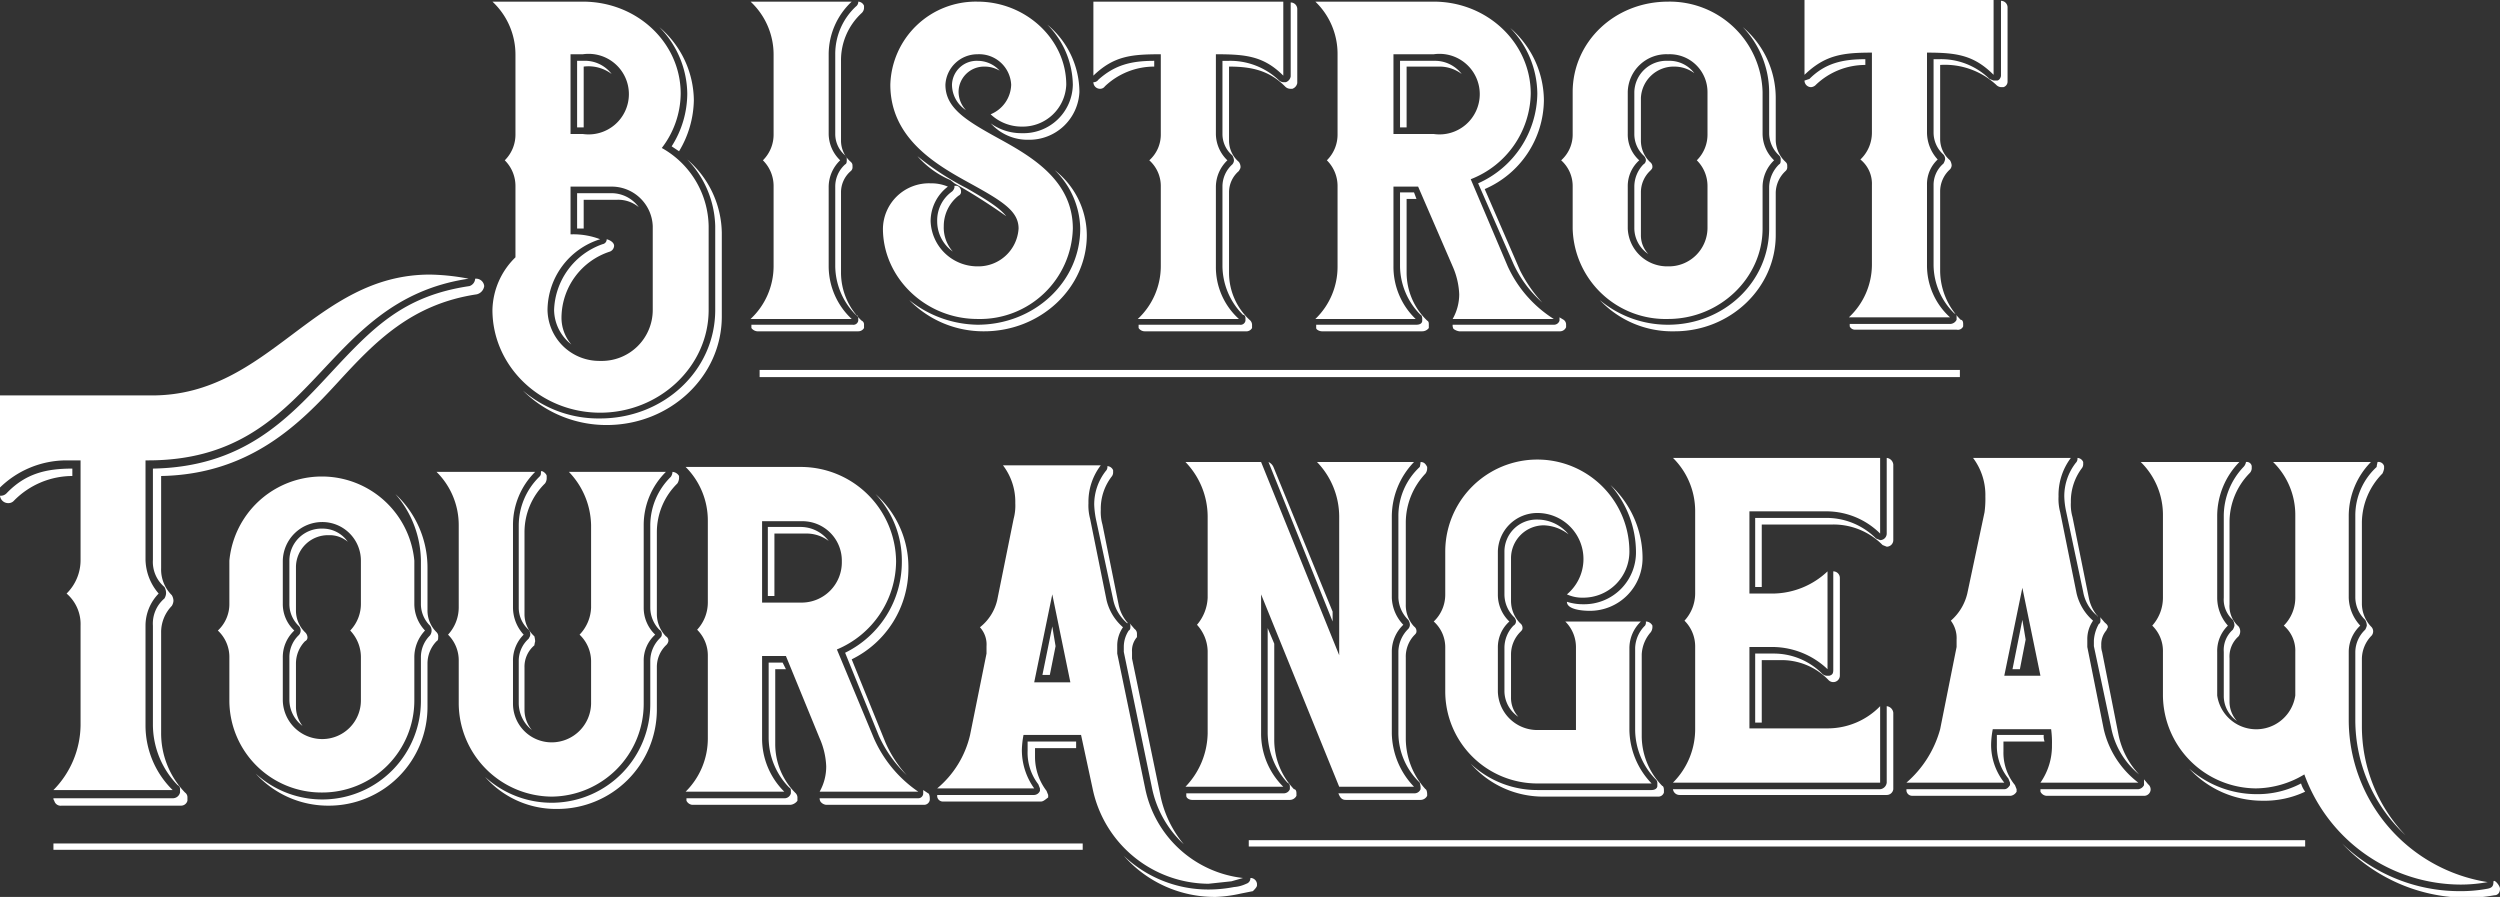
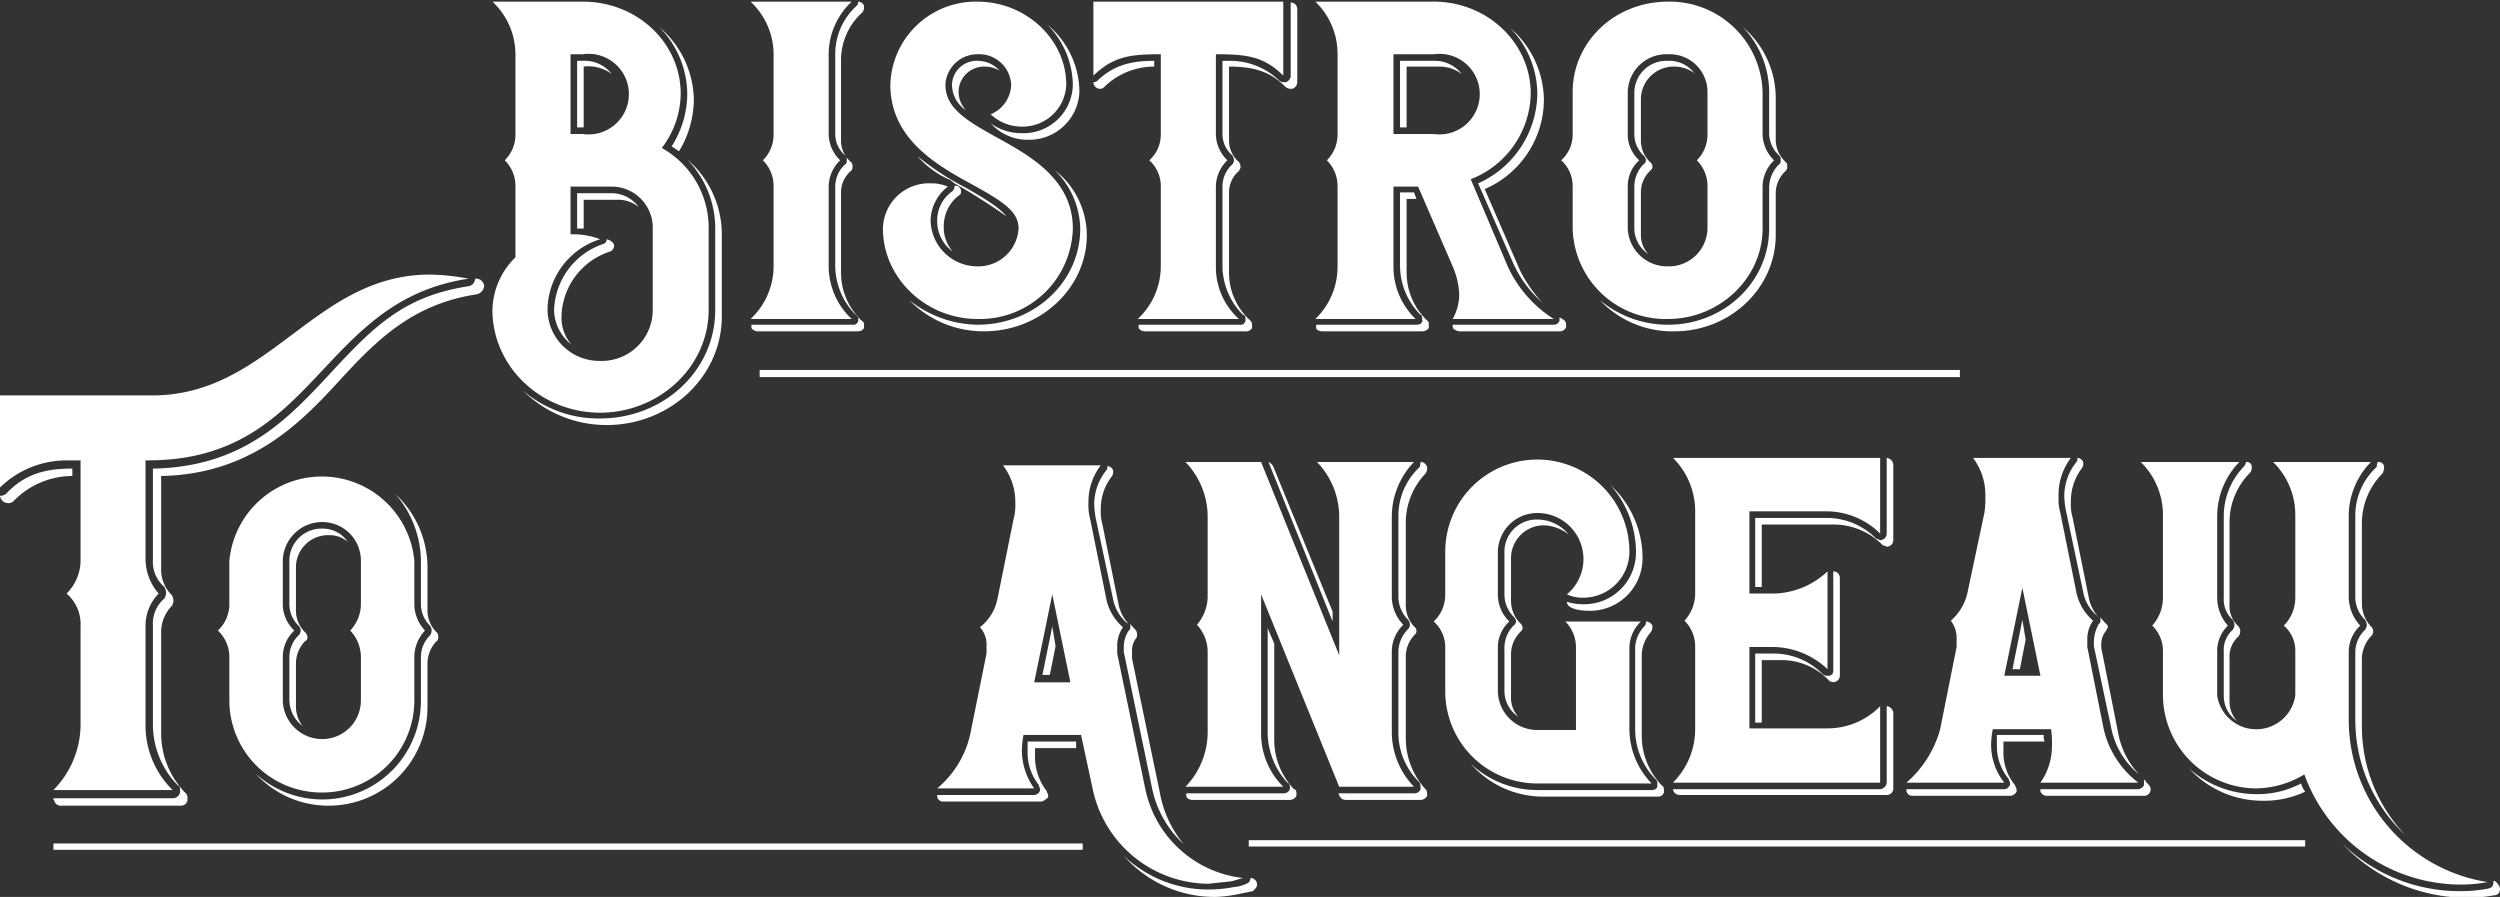
<svg xmlns="http://www.w3.org/2000/svg" id="Calque_1" data-name="Calque 1" viewBox="0 0 304.1 109.1">
  <rect x="0" y="0" width="304.1" height="109.1" fill="#333333" stroke="none" />
  <defs>
    <style>.cls-1{fill:#fff;}</style>
  </defs>
  <title>logo-white</title>
  <path class="cls-1" d="M419.1,400.3c-7.2,0-13.1-5.6-13.1-12.5a9.2,9.2,0,0,1,2.8-6.4v-8.6a4.4,4.4,0,0,0-1.3-3.2,4.4,4.4,0,0,0,1.3-3.2v-9.7a8.8,8.8,0,0,0-2.8-6.4h11c6.6,0,11.9,5,11.9,11.2a11,11,0,0,1-2.3,6.6,11.1,11.1,0,0,1,5.7,9.5v10.2C432.3,394.7,426.3,400.3,419.1,400.3Zm.8,1.5a14.4,14.4,0,0,1-10.2-4.2,14.1,14.1,0,0,0,9.4,3.4c7.7,0,14-5.8,14-13.2V377.6a12.1,12.1,0,0,0-3.4-8.1,12,12,0,0,1,4.2,8.9v10.2C433.9,395.9,427.6,401.8,419.9,401.8Zm-.8-7.8a6.2,6.2,0,0,0,6.4-6.2V377.6a5,5,0,0,0-5.1-4.8h-4.9v5.8h.3a9.2,9.2,0,0,1,3.3.6,9.1,9.1,0,0,0-6.4,8.6A6.3,6.3,0,0,0,419.1,394Zm-3.5-2a5.4,5.4,0,0,1-2.1-4.2,8.8,8.8,0,0,1,5.9-8,.6.6,0,0,0,.5-.6h0c.4.1.9.4.9.8a.8.8,0,0,1-.5.7,8.5,8.5,0,0,0-5.9,8A5,5,0,0,0,415.6,392Zm1.4-25.6a4.9,4.9,0,1,0,0-9.7h-1.5v9.7Zm.1-.8h-.8v-8.1h.7a4.1,4.1,0,0,1,3.5,1.6,4.7,4.7,0,0,0-3.4-.9Zm0,12.3h-.8v-4.3h4.1a4.1,4.1,0,0,1,3.4,1.7,3.9,3.9,0,0,0-2.6-.9h-4.1Zm11.6-9.4-.9-.6a12,12,0,0,0,1.9-6.4,11.7,11.7,0,0,0-3.4-8.1,11.8,11.8,0,0,1,4.2,8.9A12.4,12.4,0,0,1,428.7,368.5Z" transform="translate(-346.1 -350.1)" />
  <path class="cls-1" d="M449.7,388.9H437.4a8.8,8.8,0,0,0,2.8-6.4v-9.7a4.4,4.4,0,0,0-1.3-3.2,4.4,4.4,0,0,0,1.3-3.2v-9.7a8.8,8.8,0,0,0-2.8-6.4h12.3a8.8,8.8,0,0,0-2.8,6.4v9.7a4.5,4.5,0,0,0,1.4,3.2,4.5,4.5,0,0,0-1.4,3.2v9.7A8.8,8.8,0,0,0,449.7,388.9Zm.8,1.5H438.2a1,1,0,0,1-.7-.4v-.4h12.3a.6.6,0,0,0,.7-.5v-.2c0-.3-.1-.5-.3-.5a8.5,8.5,0,0,1-2.5-5.9v-9.7a3.6,3.6,0,0,1,1.2-2.7c.2-.1.2-.3.2-.6a.6.6,0,0,0-.2-.5,3.4,3.4,0,0,1-1.2-2.6v-9.7a7.9,7.9,0,0,1,2.5-5.8.7.7,0,0,0,.3-.6.8.8,0,0,1,.7.5v.3a.9.9,0,0,1-.3.6,7.8,7.8,0,0,0-2.5,5.8v9.7a3.4,3.4,0,0,0,1.2,2.6c.2.2.2.3.2.6a.6.6,0,0,1-.2.5,3.4,3.4,0,0,0-1.2,2.6v9.8a8.1,8.1,0,0,0,2.5,5.8.5.5,0,0,1,.3.5v.4A.8.8,0,0,1,450.5,390.4Z" transform="translate(-346.1 -350.1)" />
  <path class="cls-1" d="M465,388.9c-6.3,0-11.5-5-11.5-11a5.6,5.6,0,0,1,5.8-5.5,5.2,5.2,0,0,1,2.1.4,5.3,5.3,0,0,0-2.1,4.2,5.7,5.7,0,0,0,5.7,5.5,4.9,4.9,0,0,0,5-4.6c0-2.1-1.9-3.3-5.9-5.5s-9.7-5.4-9.7-12A10.4,10.4,0,0,1,465,350.3c5.9,0,10.8,4.6,10.8,10.1a5.3,5.3,0,0,1-5.4,5.1,5.5,5.5,0,0,1-3.8-1.5,4,4,0,0,0,2.5-3.6,3.9,3.9,0,0,0-4.1-3.7,3.9,3.9,0,0,0-3.9,3.7c0,2.8,2.4,4.3,6.4,6.5s9.1,5.1,9.1,11A11.3,11.3,0,0,1,465,388.9Zm.8,1.5a12.6,12.6,0,0,1-9.1-3.8,13.6,13.6,0,0,0,8.3,3c6.9,0,12.5-5.2,12.5-11.7a10.2,10.2,0,0,0-3.1-7.1,10.1,10.1,0,0,1,3.9,7.9C478.3,385.1,472.7,390.4,465.8,390.4Zm2.7-14a74.4,74.4,0,0,0-6.3-4l-.5-.4a11.1,11.1,0,0,1-4-2.9,34,34,0,0,0,6,3.9C466.3,374.5,467.7,375.4,468.5,376.4Zm-6.5,4.3a4.5,4.5,0,0,1-1.9-3.7,4.3,4.3,0,0,1,1.8-3.6.9.9,0,0,0,.3-.5v-.2h.3a.7.7,0,0,1,.5.7h0a.5.5,0,0,1-.3.5,4.7,4.7,0,0,0-1.8,3.7A4.4,4.4,0,0,0,462,380.7Zm1.6-17.2a3.7,3.7,0,0,1-1.7-3.1,3,3,0,0,1,3.1-2.9,3.6,3.6,0,0,1,2.7,1.2,3.6,3.6,0,0,0-1.9-.5,3.1,3.1,0,0,0-3.1,3.1A3.3,3.3,0,0,0,463.6,363.5Zm7.6,3.6a6,6,0,0,1-4.4-1.8l-.2-.2a6.4,6.4,0,0,0,3.8,1.2,6,6,0,0,0,6.2-5.9,10.6,10.6,0,0,0-3.1-7.3,10.7,10.7,0,0,1,3.9,8.2A6.1,6.1,0,0,1,471.2,367.1Z" transform="translate(-346.1 -350.1)" />
  <path class="cls-1" d="M496.8,388.9H484.5a8.8,8.8,0,0,0,2.8-6.4v-9.7a4.2,4.2,0,0,0-1.4-3.2,4.2,4.2,0,0,0,1.4-3.2v-9.7c-3.6,0-5.7.2-8.2,2.6v-9h23.1v9c-2.4-2.4-4.6-2.6-8.2-2.6v9.7a4.5,4.5,0,0,0,1.4,3.2,4.5,4.5,0,0,0-1.4,3.2v9.7A8.5,8.5,0,0,0,496.8,388.9Zm-16.9-28a.8.8,0,0,1-.8-.8.7.7,0,0,0,.6-.3c2-1.8,4-2.3,6.8-2.3v.7a8.7,8.7,0,0,0-6,2.4A.7.7,0,0,1,479.9,360.9Zm17.7,29.5H485.4a.9.9,0,0,1-.8-.4v-.4h12.3a.6.6,0,0,0,.7-.5v-.3c0-.2-.1-.4-.3-.4a8.5,8.5,0,0,1-2.5-5.9v-9.7a3.6,3.6,0,0,1,1.2-2.7.8.8,0,0,0,.2-.5,1.4,1.4,0,0,0-.2-.6,3.4,3.4,0,0,1-1.2-2.6v-8.9h.8a8.6,8.6,0,0,1,6,2.3.9.9,0,0,0,.6.3h.3a.9.9,0,0,0,.6-.7v-9a.8.8,0,0,1,.8.8v9a.9.9,0,0,1-.6.7h-.2a.9.9,0,0,1-.7-.3c-1.9-1.9-4-2.4-6.8-2.4v9a3.4,3.4,0,0,0,1.2,2.6,1.1,1.1,0,0,1,.2.6c0,.2-.1.3-.2.5a3.4,3.4,0,0,0-1.2,2.6v9.8a7.8,7.8,0,0,0,2.6,5.8.8.8,0,0,1,.2.5v.4A.8.8,0,0,1,497.6,390.4Z" transform="translate(-346.1 -350.1)" />
  <path class="cls-1" d="M535.1,388.9H522.8a6.1,6.1,0,0,0,.8-3,9.3,9.3,0,0,0-.8-3.4l-4.2-9.7h-3v9.7a8.8,8.8,0,0,0,2.7,6.4H506.1a8.8,8.8,0,0,0,2.7-6.4v-9.7a4.4,4.4,0,0,0-1.3-3.2,4.4,4.4,0,0,0,1.3-3.2v-9.7a8.8,8.8,0,0,0-2.7-6.4h14.4c6.5,0,11.8,5,11.8,11.2a11.4,11.4,0,0,1-7.3,10.4l4.5,10.6A14.9,14.9,0,0,0,535.1,388.9Zm-16,1.5H506.9c-.3,0-.7-.2-.7-.4v-.4h12.2c.3,0,.7-.1.7-.5v-.2c0-.3-.1-.5-.2-.5a8.5,8.5,0,0,1-2.5-5.9v-9h1.7l.3.8h-1.2v9a8.1,8.1,0,0,0,2.5,5.8c.2.1.2.3.2.5v.4A1,1,0,0,1,519.1,390.4Zm1.4-24a4.9,4.9,0,1,0,0-9.7h-4.9v9.7Zm-3.3-.8h-.8v-8.1h4.1a4.1,4.1,0,0,1,3.4,1.6,4.5,4.5,0,0,0-2.6-.9h-4.1Zm18.7,24.8H523.6a1.5,1.5,0,0,1-.7-.3.9.9,0,0,1-.1-.5h12.3a.7.7,0,0,0,.7-.5v-.4l.5.3a.7.7,0,0,1,.3.6v.3A.8.8,0,0,1,535.9,390.4Zm-2.2-3.5a14.1,14.1,0,0,1-3.5-4.7l-4.3-9.8a12.1,12.1,0,0,0,7.2-10.9,11.6,11.6,0,0,0-3.3-8,11.7,11.7,0,0,1,4.1,8.8,11.9,11.9,0,0,1-7.2,10.8L531,383A17,17,0,0,0,533.7,386.9Z" transform="translate(-346.1 -350.1)" />
  <path class="cls-1" d="M549,388.9a11.3,11.3,0,0,1-11.6-11v-5.1a4.2,4.2,0,0,0-1.4-3.2,4.2,4.2,0,0,0,1.4-3.2v-5.1c0-6.1,5.1-11,11.6-11a11.3,11.3,0,0,1,11.5,11v5.1a4.5,4.5,0,0,0,1.4,3.2,4.5,4.5,0,0,0-1.4,3.2v5.1C560.5,383.9,555.3,388.9,549,388.9Zm.8,1.5a12.1,12.1,0,0,1-9.1-3.8,12.9,12.9,0,0,0,8.3,3c6.8,0,12.3-5.2,12.3-11.7v-5.1a4,4,0,0,1,1.2-2.7c.2-.1.2-.3.2-.6a.6.6,0,0,0-.2-.5,3.7,3.7,0,0,1-1.2-2.6v-5.1a11.5,11.5,0,0,0-3.2-7.9,11.3,11.3,0,0,1,4,8.6v5.2a3.7,3.7,0,0,0,1.2,2.6c.2.2.2.3.2.6a.6.6,0,0,1-.2.5,3.7,3.7,0,0,0-1.2,2.6v5.2C562.1,385.1,556.6,390.4,549.8,390.4Zm-.8-7.9a4.7,4.7,0,0,0,4.8-4.6v-5.1a4.4,4.4,0,0,0-1.3-3.2,4.4,4.4,0,0,0,1.3-3.2v-5.1a4.6,4.6,0,0,0-4.8-4.6,4.7,4.7,0,0,0-4.9,4.6v5.1a4.2,4.2,0,0,0,1.4,3.2,4.2,4.2,0,0,0-1.4,3.2v5.1A4.8,4.8,0,0,0,549,382.5Zm-2.4-1.5a3.8,3.8,0,0,1-1.7-3.1v-5.1a3.9,3.9,0,0,1,1.1-2.7.6.6,0,0,0,.3-.6.9.9,0,0,0-.3-.5,3.6,3.6,0,0,1-1.1-2.6v-5.1a3.9,3.9,0,0,1,4.1-3.8,3.8,3.8,0,0,1,3.2,1.5,4.1,4.1,0,0,0-2.4-.8,4,4,0,0,0-4.1,3.8v5.2a3.6,3.6,0,0,0,1.1,2.6.7.7,0,0,1,.3.6c0,.2-.1.3-.3.5a3.6,3.6,0,0,0-1.1,2.6v5.2A3.3,3.3,0,0,0,546.6,381Z" transform="translate(-346.1 -350.1)" />
-   <path class="cls-1" d="M583.3,388.7H571a8.8,8.8,0,0,0,2.8-6.4v-9.7a3.8,3.8,0,0,0-1.4-3.1,4.5,4.5,0,0,0,1.4-3.3v-9.7c-3.6,0-5.7.3-8.2,2.7v-9.1h23v9.1c-2.4-2.4-4.5-2.7-8.1-2.7v9.7a4.9,4.9,0,0,0,1.3,3.3,4.1,4.1,0,0,0-1.3,3.1v9.7A8.5,8.5,0,0,0,583.3,388.7Zm-16.9-28a.8.8,0,0,1-.8-.8l.6-.2c1.9-1.9,4-2.4,6.8-2.4v.7a8.7,8.7,0,0,0-6,2.4A.9.9,0,0,1,566.4,360.7Zm17.7,29.5H571.8a.7.7,0,0,1-.7-.4v-.3h12.3a.9.9,0,0,0,.7-.5v-.4c0-.2-.1-.3-.3-.4a8.3,8.3,0,0,1-2.5-5.9v-9.7a3.4,3.4,0,0,1,1.2-2.6,1.7,1.7,0,0,0,.2-.5.8.8,0,0,0-.2-.6,3.6,3.6,0,0,1-1.2-2.7v-8.9h.7a8.4,8.4,0,0,1,6.1,2.4l.5.2h.4c.3,0,.5-.4.5-.6v-9.1a.8.8,0,0,1,.8.8v9a.7.7,0,0,1-.5.7h-.3a.9.9,0,0,1-.6-.3,9.2,9.2,0,0,0-6.8-2.4v9a3.4,3.4,0,0,0,1.2,2.6,1.4,1.4,0,0,1,.2.6.8.8,0,0,1-.2.5,3.6,3.6,0,0,0-1.2,2.7v9.7a8.5,8.5,0,0,0,2.5,5.9c.2,0,.3.2.3.5v.3A.7.7,0,0,1,584.1,390.2Z" transform="translate(-346.1 -350.1)" />
  <rect class="cls-1" x="92.4" y="45" width="146" height="0.87" />
  <path class="cls-1" d="M367.1,446.2H352.6a11.4,11.4,0,0,0,3.3-7.9V426.2a4.9,4.9,0,0,0-1.7-3.9,5.7,5.7,0,0,0,1.7-4.1V406.1h-1.8a11.6,11.6,0,0,0-8,3.3V398.2h18.5c14.3,0,19.7-14.7,33.8-14.7a26.9,26.9,0,0,1,4.7.5c-18.2,2.7-18.5,22.1-39,22.1h-.3v12.1a6.5,6.5,0,0,0,1.6,4.1,5.6,5.6,0,0,0-1.6,3.9v12.1A11,11,0,0,0,367.1,446.2Zm-20-34.9a1,1,0,0,1-1-.9,1,1,0,0,0,.8-.3c2.3-2.4,4.8-3,8-3v.9a10,10,0,0,0-7.1,3A.9.9,0,0,1,347.1,411.3Zm21,36.8H353.6a.8.8,0,0,1-.9-.6.4.4,0,0,1-.1-.3h14.5a.9.9,0,0,0,.9-.7v-.4a.5.5,0,0,0-.3-.5,10.6,10.6,0,0,1-3-7.3V426.2a4,4,0,0,1,1.4-3.3,1.4,1.4,0,0,0,.2-.6,1.5,1.5,0,0,0-.2-.8,4,4,0,0,1-1.4-3.3V407.1c10.9-.2,16.3-5.9,21.5-11.5s8.9-9.5,17-10.7a1,1,0,0,0,.7-.9h.2a1,1,0,0,1,.9.9,1.2,1.2,0,0,1-.9,1c-8,1.2-12.4,5.8-16.9,10.7s-10.6,11.2-21.5,11.4v11.2a4.4,4.4,0,0,0,1.3,3.3,1.4,1.4,0,0,1,.2.7,1.4,1.4,0,0,1-.2.6,4.6,4.6,0,0,0-1.3,3.3v12.1a10.4,10.4,0,0,0,2.9,7.3.7.7,0,0,1,.3.6v.4A.8.8,0,0,1,368.1,448.1Z" transform="translate(-346.1 -350.1)" />
  <path class="cls-1" d="M385.3,446.5A11.2,11.2,0,0,1,374,435.3v-5.2a4.4,4.4,0,0,0-1.4-3.3,4.4,4.4,0,0,0,1.4-3.3v-5.2a11.3,11.3,0,0,1,22.5,0v5.2a4.7,4.7,0,0,0,1.3,3.3,4.7,4.7,0,0,0-1.3,3.3v5.2A11.2,11.2,0,0,1,385.3,446.5Zm.8,1.6a11.9,11.9,0,0,1-8.9-3.9,12,12,0,0,0,20.1-8.9v-5.2a3.7,3.7,0,0,1,1.1-2.7,1,1,0,0,0,0-1.2,3.7,3.7,0,0,1-1.1-2.7v-5.2a12.6,12.6,0,0,0-3.1-8.1,12.2,12.2,0,0,1,3.9,8.9v5.2a3.7,3.7,0,0,0,1.1,2.7.7.7,0,0,1,.2.6c0,.2,0,.4-.2.5a3.9,3.9,0,0,0-1.1,2.7v5.3A12,12,0,0,1,386.1,448.1Zm-.8-8.1a4.7,4.7,0,0,0,4.7-4.7v-5.2a4.7,4.7,0,0,0-1.3-3.3,4.7,4.7,0,0,0,1.3-3.3v-5.2a4.7,4.7,0,0,0-4.7-4.7,4.8,4.8,0,0,0-4.8,4.7v5.2a4.4,4.4,0,0,0,1.4,3.3,4.4,4.4,0,0,0-1.4,3.3v5.2A4.8,4.8,0,0,0,385.3,440Zm-2.4-1.6a4,4,0,0,1-1.6-3.1v-5.2a3.7,3.7,0,0,1,1.1-2.7.8.8,0,0,0,0-1.2,3.7,3.7,0,0,1-1.1-2.7v-5.2a3.9,3.9,0,0,1,4-3.9,3.7,3.7,0,0,1,3.1,1.6,3.4,3.4,0,0,0-2.3-.8,3.9,3.9,0,0,0-4,3.9v5.2a3.7,3.7,0,0,0,1.1,2.7.9.9,0,0,1,.3.6.5.5,0,0,1-.3.5,3.9,3.9,0,0,0-1.1,2.7v5.3A3.8,3.8,0,0,0,382.9,438.4Z" transform="translate(-346.1 -350.1)" />
-   <path class="cls-1" d="M413.2,447a11.4,11.4,0,0,1-11.3-11.3v-5.2a4.4,4.4,0,0,0-1.3-3.2,4.9,4.9,0,0,0,1.3-3.3V414a9.1,9.1,0,0,0-2.7-6.5h12a9.1,9.1,0,0,0-2.7,6.5v10a4.9,4.9,0,0,0,1.3,3.3,4.4,4.4,0,0,0-1.3,3.2v5.2a4.7,4.7,0,0,0,4.7,4.7,4.8,4.8,0,0,0,4.8-4.7v-5.2a4.5,4.5,0,0,0-1.4-3.2A5,5,0,0,0,418,424V414a9.6,9.6,0,0,0-2.7-6.5h11.8a9.1,9.1,0,0,0-2.7,6.5v10a4.5,4.5,0,0,0,1.4,3.3,4.2,4.2,0,0,0-1.4,3.2v5.2A11.3,11.3,0,0,1,413.2,447Zm.7,1.5a11.5,11.5,0,0,1-8.8-3.9,12,12,0,0,0,20.1-8.9v-5.2a3.9,3.9,0,0,1,1.1-2.7c.2-.2.3-.3.3-.5a.6.6,0,0,0-.3-.6,3.9,3.9,0,0,1-1.1-2.7V414a8.3,8.3,0,0,1,2.5-5.9,1.1,1.1,0,0,0,.2-.6,1,1,0,0,1,.8.5v.3a1.4,1.4,0,0,1-.2.6,8.3,8.3,0,0,0-2.5,5.9v10a3.9,3.9,0,0,0,1.1,2.7.6.6,0,0,1,.3.6.9.9,0,0,1-.3.5,3.7,3.7,0,0,0-1.1,2.7v5.2A12.1,12.1,0,0,1,413.9,448.5Zm-3.1-9.6a4.2,4.2,0,0,1-1.6-3.2v-5.2a3.6,3.6,0,0,1,1.2-2.7c.1-.2.2-.3.2-.5a.8.8,0,0,0-.2-.6,3.6,3.6,0,0,1-1.2-2.7V414a8.3,8.3,0,0,1,2.5-5.9c.2-.2.2-.3.2-.6s.7.2.7.5v.3a1.1,1.1,0,0,1-.2.6,8.3,8.3,0,0,0-2.5,5.9v10a3.6,3.6,0,0,0,1.2,2.7,3.5,3.5,0,0,1,.1.6,4.3,4.3,0,0,0-.1.5,3.4,3.4,0,0,0-1.2,2.7v5.2A3.8,3.8,0,0,0,410.8,438.9Z" transform="translate(-346.1 -350.1)" />
  <path class="cls-1" d="M518.1,445.8H509l-9.5-23.4v16.9a9.1,9.1,0,0,0,2.7,6.5H490.3a9.6,9.6,0,0,0,2.7-6.5v-10a4.9,4.9,0,0,0-1.3-3.2,5.4,5.4,0,0,0,1.3-3.3v-9.9a9.6,9.6,0,0,0-2.7-6.6h9.2l9.5,23.5V412.9a9.6,9.6,0,0,0-2.7-6.6h11.8a9.6,9.6,0,0,0-2.7,6.6v9.9a5,5,0,0,0,1.4,3.3,4.5,4.5,0,0,0-1.4,3.2v10A9.6,9.6,0,0,0,518.1,445.8ZM503,447.4H491.1c-.3,0-.7-.2-.7-.5v-.3h11.9a.8.8,0,0,0,.7-.5v-.3a.5.5,0,0,0-.3-.5,9.1,9.1,0,0,1-2.4-6V426.5l.8,1.9V440a8.7,8.7,0,0,0,2.4,6.1c.2,0,.3.2.3.5v.3A.9.9,0,0,1,503,447.4Zm5.2-21.7-7.8-19.4a1.2,1.2,0,0,1,.6.6l7.2,17.6Zm10.7,21.7h-9.1c-.5,0-.7-.3-.9-.8h9.2a.8.8,0,0,0,.8-.5v-.3a4.3,4.3,0,0,0-.1-.5,8.4,8.4,0,0,1-2.6-6v-10a4,4,0,0,1,1.2-2.7.8.8,0,0,0,.2-.5,1.1,1.1,0,0,0-.2-.6,4,4,0,0,1-1.2-2.7v-9.9a8.1,8.1,0,0,1,2.6-6,3.5,3.5,0,0,0,.1-.6c.4,0,.6.2.8.6v.2a1.1,1.1,0,0,1-.2.6,8.7,8.7,0,0,0-2.4,5.9v10a3.8,3.8,0,0,0,1,2.7.7.7,0,0,1,.3.6c0,.2-.1.3-.3.5a3.8,3.8,0,0,0-1,2.7V440a9.2,9.2,0,0,0,2.4,6.1c.1,0,.2.3.2.6v.2A.9.9,0,0,1,518.9,447.4Z" transform="translate(-346.1 -350.1)" />
  <path class="cls-1" d="M547,445.4H533.1a11.2,11.2,0,0,1-11.2-11.2v-5.3a4.2,4.2,0,0,0-1.4-3.2,4.5,4.5,0,0,0,1.4-3.3v-5.2a11.2,11.2,0,1,1,22.4,0,5.6,5.6,0,0,1-5.6,5.6,4.5,4.5,0,0,1-2-.4,5.6,5.6,0,0,0-3.6-9.9,4.8,4.8,0,0,0-4.8,4.7v5.2a4.5,4.5,0,0,0,1.4,3.3,4.2,4.2,0,0,0-1.4,3.2v5.3a4.8,4.8,0,0,0,4.8,4.7h4.7v-10a4.4,4.4,0,0,0-1.3-3.2h9.2a4.5,4.5,0,0,0-1.4,3.2v10A9.6,9.6,0,0,0,547,445.4Zm.8,1.6H533.9a11.7,11.7,0,0,1-8.9-4,11.8,11.8,0,0,0,8.1,3.2H547c.4,0,.7-.2.7-.5v-.3a.6.6,0,0,0-.2-.5,8.7,8.7,0,0,1-2.5-6v-10a4,4,0,0,1,1.2-2.7.7.7,0,0,0,.1-.5.9.9,0,0,1,.8.5v.2a1.1,1.1,0,0,1-.2.6,4.4,4.4,0,0,0-1.1,2.7v10a8.7,8.7,0,0,0,2.5,6c.1,0,.2.2.2.5v.3A.7.7,0,0,1,547.8,447Zm-17-9.7a3.8,3.8,0,0,1-1.7-3.1v-5.3a3.9,3.9,0,0,1,1.1-2.7.6.6,0,0,0,.3-.6.9.9,0,0,0-.3-.5,3.9,3.9,0,0,1-1.1-2.7v-5.2a3.9,3.9,0,0,1,4-3.9,4.9,4.9,0,0,1,3.8,1.8,5.2,5.2,0,0,0-3-1.1,4,4,0,0,0-4,4v5.2a3.9,3.9,0,0,0,1.1,2.7.7.7,0,0,1,.3.6c0,.2-.1.3-.3.5a3.9,3.9,0,0,0-1.1,2.7v5.2A3.4,3.4,0,0,0,530.8,437.3Zm8.7-12.9c-1.1,0-2.8-.2-2.8-1.1a6.4,6.4,0,0,0,2,.3,6.3,6.3,0,0,0,6.4-6.4,12.4,12.4,0,0,0-3.1-8.1,12.1,12.1,0,0,1,3.9,8.9A6.4,6.4,0,0,1,539.5,424.4Z" transform="translate(-346.1 -350.1)" />
  <path class="cls-1" d="M493.1,457.6A14.5,14.5,0,0,1,479,446l-1.4-6.5h-7a11,11,0,0,0-.2,1.8,8,8,0,0,0,1.5,4.7H460.1a12,12,0,0,0,4-6.5l2-9.9v-.9a3.1,3.1,0,0,0-.8-2.3,5.9,5.9,0,0,0,2.1-3.3l2-9.9a6.2,6.2,0,0,0,.2-1.9,7.3,7.3,0,0,0-1.5-4.6H480a7.3,7.3,0,0,0-1.5,4.6,6.2,6.2,0,0,0,.2,1.9l2,9.9a6.3,6.3,0,0,0,2,3.3,3.9,3.9,0,0,0-.7,2.3v.9l3.4,16.4a13.7,13.7,0,0,0,11.9,10.9l-1.4.4Zm-20.4-10H460.8a.7.7,0,0,1-.7-.6v-.2h11.8a.8.8,0,0,0,.7-.5V446l-.2-.5a6.3,6.3,0,0,1-1.3-4.1v-1.1H477v.8H472v1.1a6.8,6.8,0,0,0,1.4,4.1l.2.5v.3C473.2,447.4,473,447.6,472.7,447.6Zm3.6-14.5-2.2-10.7-2.2,10.7Zm-2.5-.9h-.9l1.2-5.9.4,2.4Zm9.5-6.3h-.1a5.1,5.1,0,0,1-1.7-2.9l-2.1-9.8a11.1,11.1,0,0,1-.2-1.7,6.6,6.6,0,0,1,1.4-4.1.7.7,0,0,0,.2-.6.8.8,0,0,1,.7.5v.3a.8.8,0,0,1-.2.5,6.4,6.4,0,0,0-1.3,4,5.5,5.5,0,0,0,.2,1.8l2,9.9A4.9,4.9,0,0,0,483.3,425.9Zm6.8,26.9a12.8,12.8,0,0,1-3.9-7l-3.4-16.4v-.6a3.6,3.6,0,0,1,.6-2c.2-.1.2-.3.2-.5a.6.6,0,0,0-.1-.4l.6.7a.7.7,0,0,1,.3.6v.4a2.5,2.5,0,0,0-.6,1.8v.8l3.4,16.4A13.5,13.5,0,0,0,490.1,452.8Zm3.9,6.4a14.7,14.7,0,0,1-11.2-5,14.9,14.9,0,0,0,10.3,4.1,16.3,16.3,0,0,0,3.1-.3,4.2,4.2,0,0,0,1.5-.4.7.7,0,0,0,.5-.7h.1a.8.8,0,0,1,.7.7v.2c0,.2-.3.5-.5.7l-1.5.3A16.5,16.5,0,0,1,494,459.2Z" transform="translate(-346.1 -350.1)" />
-   <path class="cls-1" d="M457.8,446.4h-12a6.2,6.2,0,0,0,.8-3.1,9.3,9.3,0,0,0-.8-3.4l-4.1-10h-2.9v10a9.1,9.1,0,0,0,2.7,6.5h-12a9.1,9.1,0,0,0,2.7-6.5v-10a4.4,4.4,0,0,0-1.3-3.2,4.9,4.9,0,0,0,1.3-3.3v-9.9a9.2,9.2,0,0,0-2.7-6.6h14.1a11.6,11.6,0,0,1,11.5,11.5,11.7,11.7,0,0,1-7.2,10.7l4.5,10.8A15.3,15.3,0,0,0,457.8,446.4ZM442.2,448H430.3a.9.9,0,0,1-.7-.5v-.3h12a.8.8,0,0,0,.7-.6v-.2c0-.3,0-.4-.2-.5a8.7,8.7,0,0,1-2.5-6v-9.2h1.7l.4.8h-1.3v9.1a8.4,8.4,0,0,0,2.5,6,.8.8,0,0,1,.2.6v.3C442.9,447.8,442.5,448,442.2,448Zm1.4-24.6a4.9,4.9,0,0,0,4.9-5,4.8,4.8,0,0,0-4.9-4.9h-4.8v9.9Zm-3.3-.8h-.8v-8.4h4.1a4.3,4.3,0,0,1,3.3,1.7,4.5,4.5,0,0,0-2.6-.9h-4ZM458.5,448H446.6a1,1,0,0,1-.7-.4.8.8,0,0,1-.1-.4h12a.6.6,0,0,0,.6-.6v-.4l.6.4c.1,0,.2.3.2.6v.2A.7.7,0,0,1,458.5,448Zm-2.1-3.6a15.6,15.6,0,0,1-3.4-4.8l-4.1-10.1a12.3,12.3,0,0,0,6.9-11.1,11.8,11.8,0,0,0-3.2-8.2,11.9,11.9,0,0,1,4,9,12.3,12.3,0,0,1-6.9,11.1l4.1,10.1A14.5,14.5,0,0,0,456.4,444.4Z" transform="translate(-346.1 -350.1)" />
  <path class="cls-1" d="M574.8,445.3H549.6a9.2,9.2,0,0,0,2.7-6.6v-9.9a4.4,4.4,0,0,0-1.3-3.2,4.9,4.9,0,0,0,1.3-3.3v-10a9.1,9.1,0,0,0-2.7-6.5h25.2V415a9.3,9.3,0,0,0-6.4-2.7h-9.5v10h2.9a9.8,9.8,0,0,0,6.6-2.7v11.9a9.8,9.8,0,0,0-6.6-2.7h-2.9v9.9h9.5a8.9,8.9,0,0,0,6.4-2.7Zm.8,1.5H550.4a.8.8,0,0,1-.8-.7h25.2a.9.9,0,0,0,.8-.8V436a.9.9,0,0,1,.8.8v9.3A.8.8,0,0,1,575.6,446.8Zm-15.2-25.3h-.8v-8.4h8.8a8.5,8.5,0,0,1,5.9,2.5l.5.2a.8.8,0,0,0,.8-.8v-9.2a.9.9,0,0,1,.8.8v9.2a.8.8,0,0,1-.8.8l-.5-.2a8.4,8.4,0,0,0-6-2.5h-8.7Zm0,16.5h-.8v-8.4h2.2a8.3,8.3,0,0,1,5.9,2.4.9.9,0,0,0,.7.3h.2c.4-.1.5-.3.5-.7V419.6a.8.8,0,0,1,.8.8v11.9a.8.8,0,0,1-1.4.5,7.9,7.9,0,0,0-5.9-2.4h-2.2Z" transform="translate(-346.1 -350.1)" />
  <path class="cls-1" d="M606.2,445.3H594.3a7.8,7.8,0,0,0,1.4-4.6,12.1,12.1,0,0,0-.1-1.9h-7.1a11,11,0,0,0-.2,1.8,7.4,7.4,0,0,0,1.6,4.7H578a13.2,13.2,0,0,0,4.1-6.5l2-10v-.9a3.5,3.5,0,0,0-.7-2.3,6.3,6.3,0,0,0,2-3.3l2.1-9.9a12.1,12.1,0,0,0,.1-1.9,7.5,7.5,0,0,0-1.5-4.7H598a7.5,7.5,0,0,0-1.5,4.7,6.2,6.2,0,0,0,.2,1.9l2,9.9a6.3,6.3,0,0,0,2,3.3,3.9,3.9,0,0,0-.7,2.3v.9l2,10A11.4,11.4,0,0,0,606.2,445.3Zm-15.5,1.6h-12a.7.7,0,0,1-.7-.6v-.2h11.9c.3,0,.5-.2.7-.5v-.3l-.2-.5a6.2,6.2,0,0,1-1.4-4.1v-1.2h5.7a1.9,1.9,0,0,0,.1.8h-5v1.2a6.2,6.2,0,0,0,1.4,4.1l.2.5v.3A1,1,0,0,1,590.7,446.9Zm3.6-14.6-2.2-10.7-2.2,10.7Zm-2.5-.8h-.9l1.2-6,.4,2.4ZM607,446.9H595a.9.9,0,0,1-.7-.5v-.3h11.9a.9.9,0,0,0,.7-.5v-.7l.5.6a.8.8,0,0,1,.3.7h0A.8.8,0,0,1,607,446.9Zm-5.7-21.8c0-.1,0-.1-.1-.1a4.8,4.8,0,0,1-1.7-2.9l-2.1-9.9a9.9,9.9,0,0,1-.2-1.7,6.6,6.6,0,0,1,1.4-4.1.7.7,0,0,0,.2-.6.8.8,0,0,1,.7.5v.3a.8.8,0,0,1-.2.5,6.7,6.7,0,0,0-1.3,4.1,5.5,5.5,0,0,0,.2,1.8l2,9.9A4.9,4.9,0,0,0,601.3,425.1Zm5,19.2a9.7,9.7,0,0,1-3.4-5.7l-2.1-9.9V428a4.7,4.7,0,0,1,.6-2c.2-.1.2-.3.2-.5s0-.3-.1-.4l.6.7c.2.2.4.3.4.6l-.2.4a2.6,2.6,0,0,0-.6,1.8,2.2,2.2,0,0,0,.1.8l2,10.1A9.9,9.9,0,0,0,606.3,444.3Z" transform="translate(-346.1 -350.1)" />
  <path class="cls-1" d="M645.4,457.7a20.3,20.3,0,0,1-19-13.4,11.6,11.6,0,0,1-5.9,1.7,11.4,11.4,0,0,1-11.3-11.3v-5.3a4.3,4.3,0,0,0-1.3-3.2,5.1,5.1,0,0,0,1.3-3.4v-10a9,9,0,0,0-2.7-6.5h12a9.4,9.4,0,0,0-2.7,6.5v10a5.1,5.1,0,0,0,1.3,3.4,4.3,4.3,0,0,0-1.3,3.2v5.3a4.8,4.8,0,0,0,9.5,0v-5.3a4,4,0,0,0-1.4-3.2,4.8,4.8,0,0,0,1.4-3.4v-10a9,9,0,0,0-2.7-6.5h11.9a9.4,9.4,0,0,0-2.7,6.5v10a5.2,5.2,0,0,0,1.4,3.4,4.4,4.4,0,0,0-1.4,3.2v8.2a20,20,0,0,0,16.9,19.8A18.4,18.4,0,0,1,645.4,457.7Zm-24.1-10.2a12.1,12.1,0,0,1-8.9-3.9,12.4,12.4,0,0,0,8.1,3.1,11.4,11.4,0,0,0,5.5-1.3,3.1,3.1,0,0,0,.5,1A11.6,11.6,0,0,1,621.3,447.5Zm-3.1-9.7a3.7,3.7,0,0,1-1.6-3.1v-5.3a3.3,3.3,0,0,1,1.1-2.7,1.7,1.7,0,0,0,.2-.5,1.4,1.4,0,0,0-.2-.7,3.3,3.3,0,0,1-1.1-2.7v-10a8.7,8.7,0,0,1,2.4-5.9,1.1,1.1,0,0,0,.3-.6.6.6,0,0,1,.7.5v.3a.9.9,0,0,1-.3.6,8.5,8.5,0,0,0-2.4,5.9v10a3.3,3.3,0,0,0,1.1,2.7,1,1,0,0,1,0,1.2,3.3,3.3,0,0,0-1.1,2.7v5.2A3.5,3.5,0,0,0,618.2,437.8Zm28,21.5a20.8,20.8,0,0,1-15.2-6.6,20.5,20.5,0,0,0,14.4,5.8,17.6,17.6,0,0,0,3.3-.3c.5-.1.7-.3.7-.8s.8.4.8.8-.2.8-.7.8A17.6,17.6,0,0,1,646.2,459.3Zm-7.5-7.6a19.2,19.2,0,0,1-6.1-14.1v-8.2a3.8,3.8,0,0,1,1.2-2.7,1.7,1.7,0,0,0,.2-.5,1.4,1.4,0,0,0-.2-.7,3.8,3.8,0,0,1-1.2-2.7v-10a8,8,0,0,1,2.6-5.9c0-.2.1-.5.1-.6a.7.7,0,0,1,.8.5v.3a2.1,2.1,0,0,1-.2.6,8.6,8.6,0,0,0-2.5,5.9v10a4.1,4.1,0,0,0,1.1,2.7.8.8,0,0,1,0,1.2,4.1,4.1,0,0,0-1.1,2.7v8.2A19.2,19.2,0,0,0,638.7,451.7Z" transform="translate(-346.1 -350.1)" />
  <rect class="cls-1" x="151.9" y="102.2" width="128.5" height="0.77" />
  <rect class="cls-1" x="6.5" y="102.6" width="125.2" height="0.77" />
</svg>